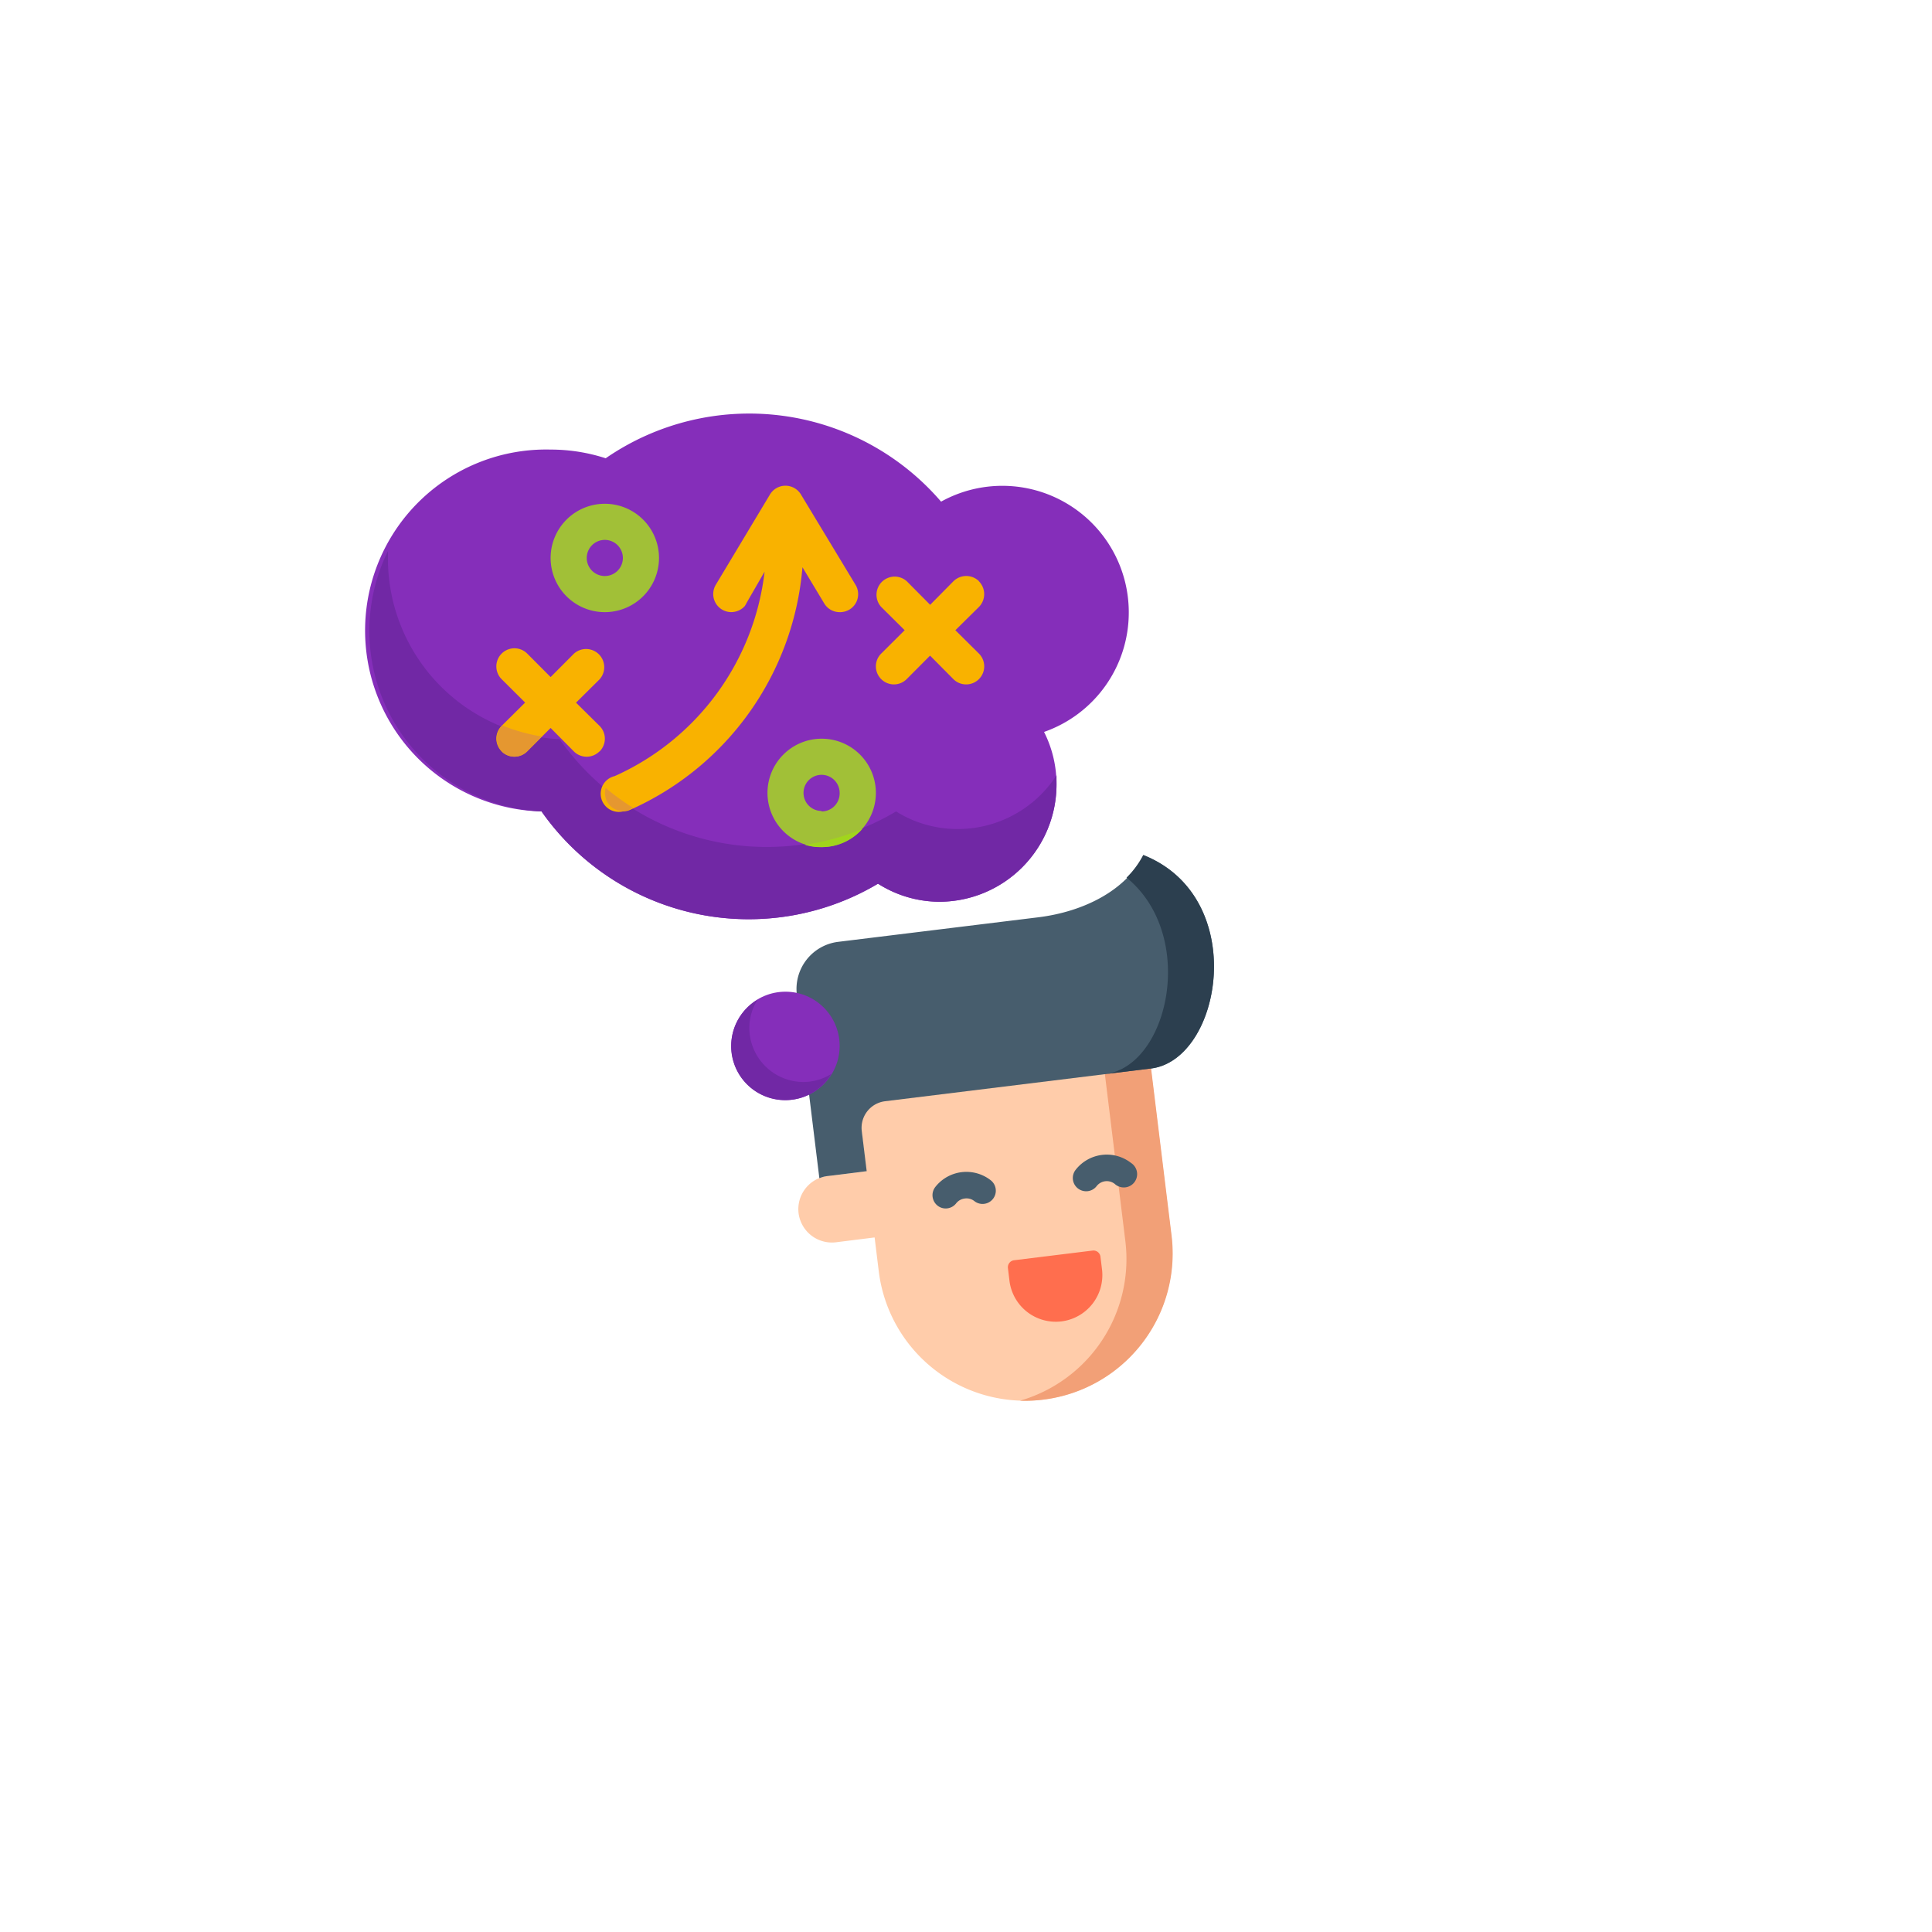
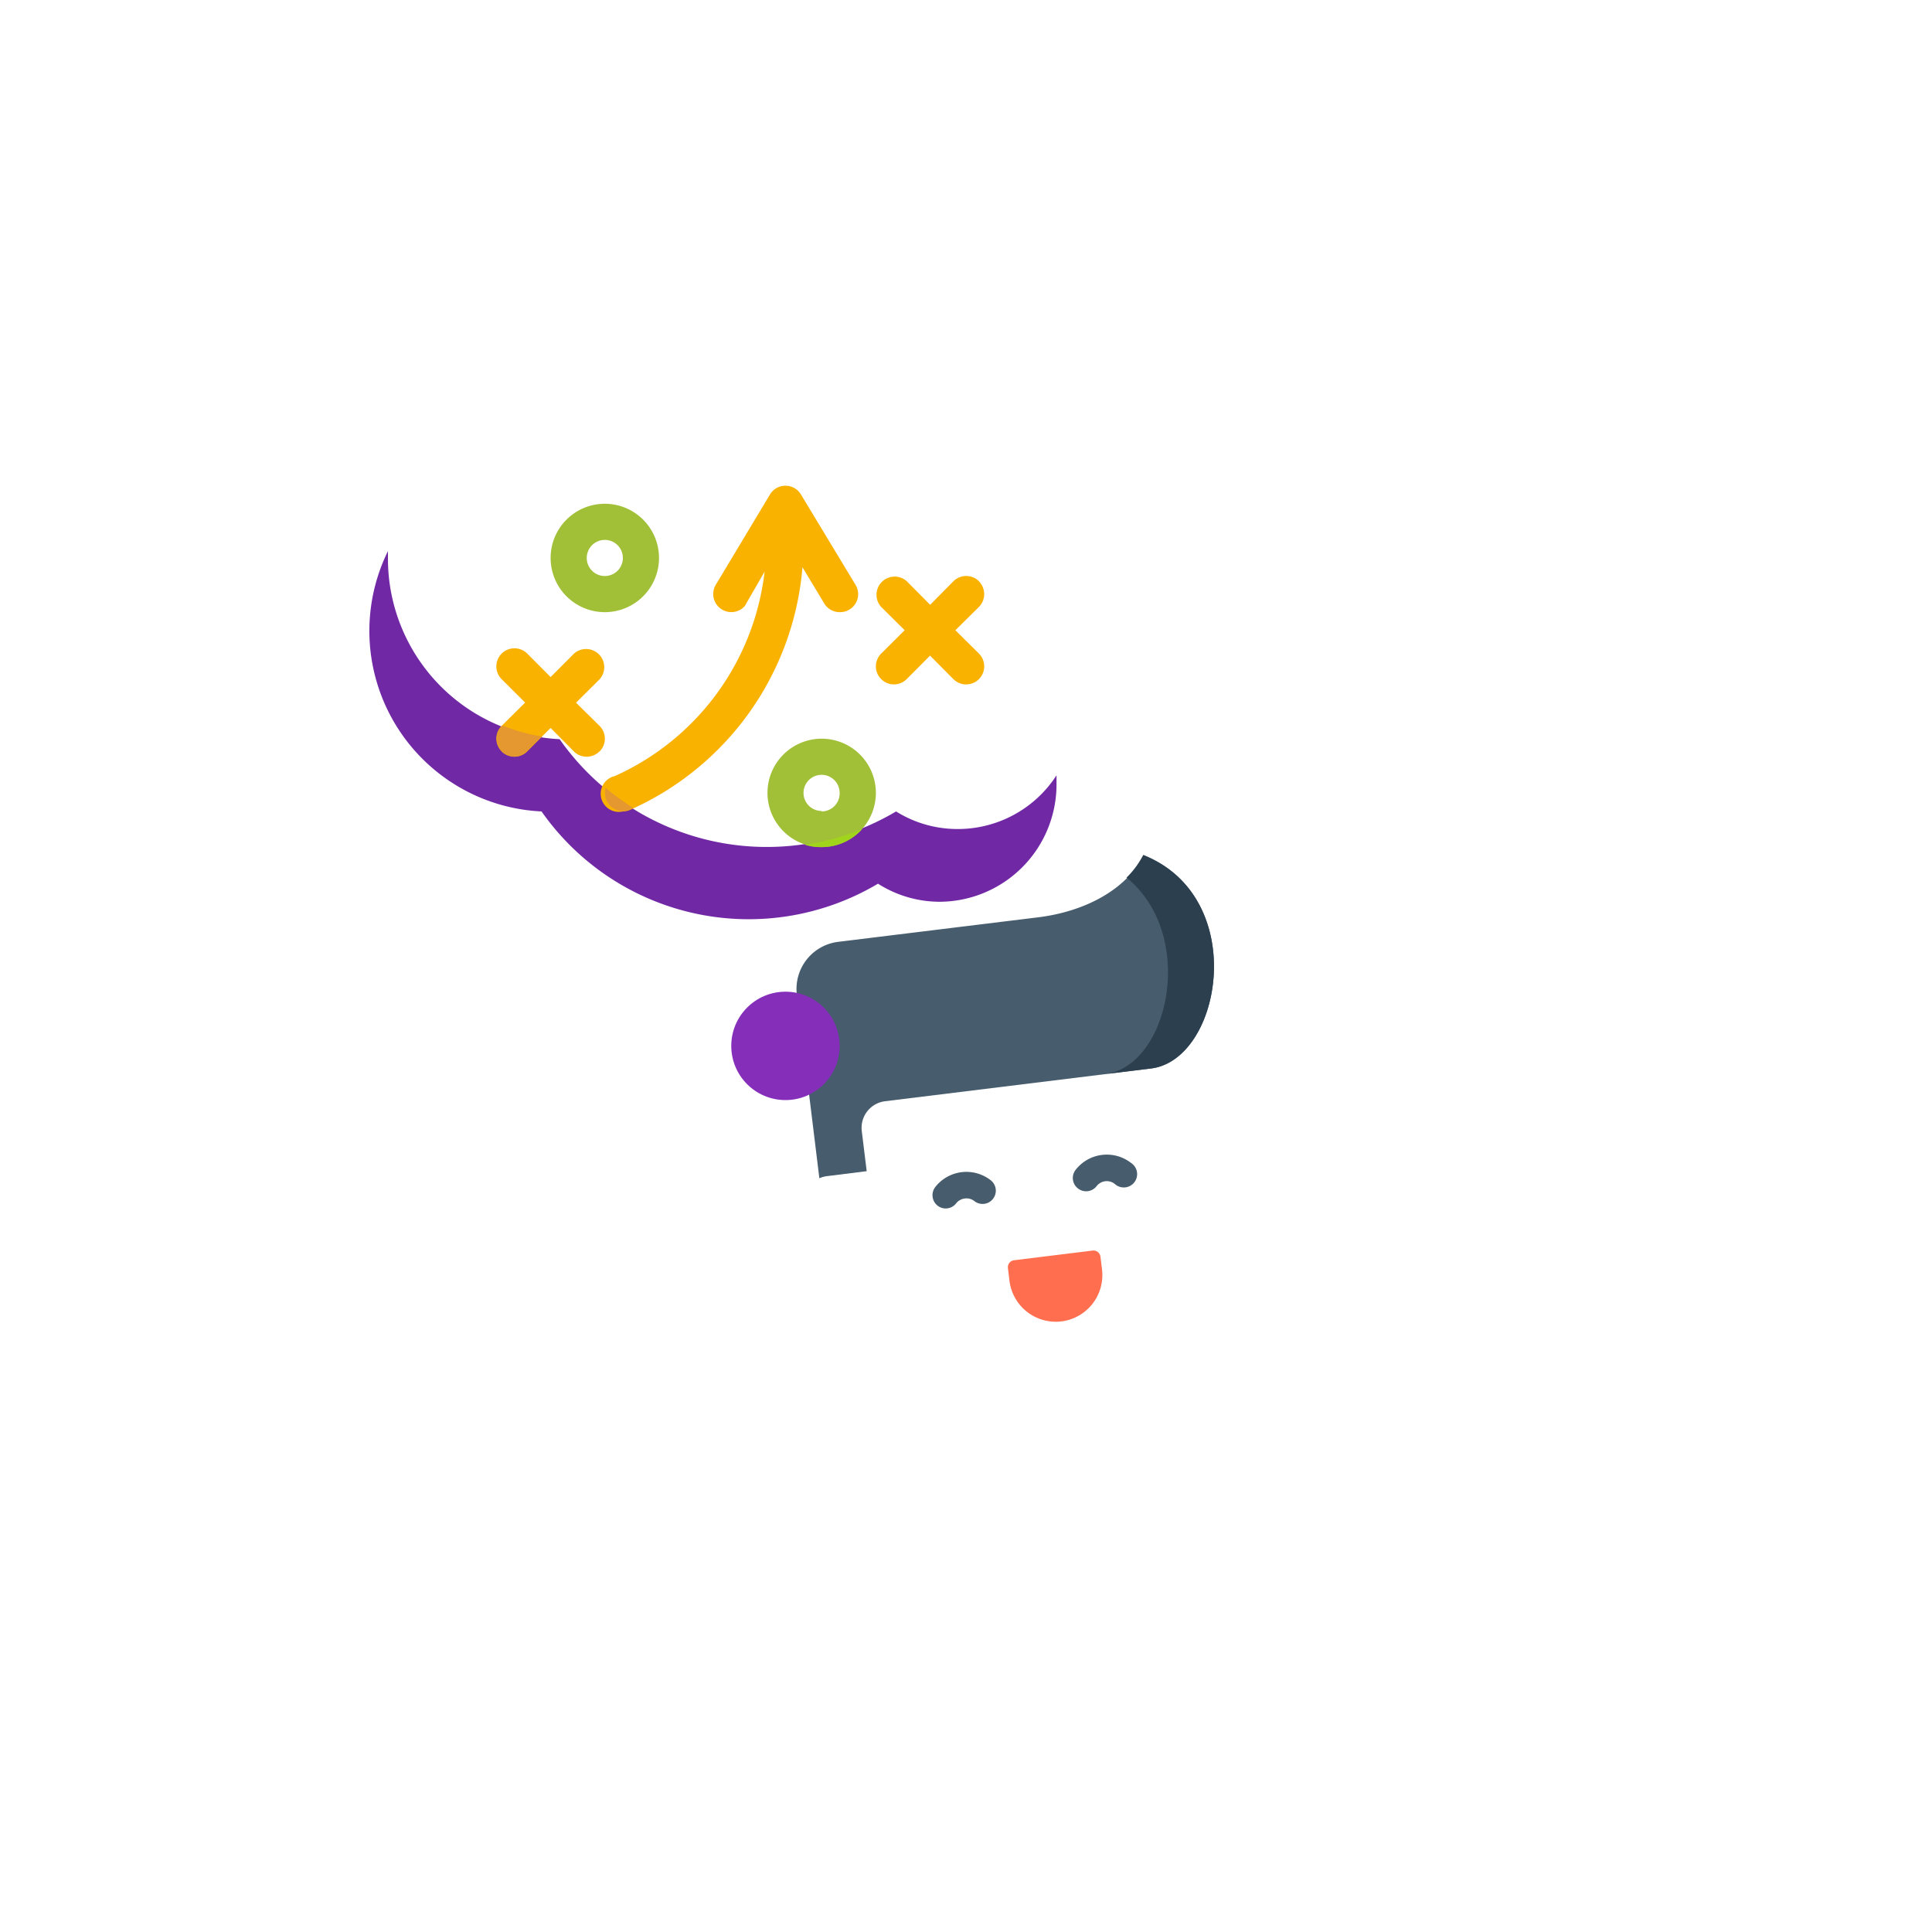
<svg xmlns="http://www.w3.org/2000/svg" viewBox="0 0 200 200">
  <defs>
    <style>.a{fill:#fca;}.b{fill:#f2a077;}.c{fill:#475d6d;}.d{fill:#ff6e4e;}.e{fill:#2c3f4f;}.f{fill:#852eba;}.g{fill:#7128a5;}.h{fill:#a1c037;}.i{fill:#f9b200;}.j{fill:#a1d51c;}.k{fill:#e59730;}</style>
  </defs>
  <title>QuantUM_детская математика_8</title>
-   <path class="a" d="M88.67,112.64l1,8.59-4,.5a3.47,3.47,0,0,0-3,3.87h0a3.48,3.48,0,0,0,3.87,3l4-.5.43,3.51a15.26,15.26,0,0,0,17,13.28h0a15.24,15.24,0,0,0,13.28-17l-2.33-19Z" />
-   <path class="b" d="M114.17,109.51l2.33,19A15.26,15.26,0,0,1,105.59,145a15.07,15.07,0,0,0,2.41-.11h0a15.24,15.24,0,0,0,13.28-17l-2.33-19Z" />
  <path class="c" d="M97.9,125.1a1.34,1.34,0,0,1-.84-.29,1.38,1.38,0,0,1-.24-1.93,4.09,4.09,0,0,1,5.74-.7,1.37,1.37,0,1,1-1.69,2.16,1.3,1.3,0,0,0-1-.27,1.32,1.32,0,0,0-.89.5A1.37,1.37,0,0,1,97.9,125.1Z" />
  <path class="c" d="M112.43,123.32a1.4,1.4,0,0,1-.84-.29,1.37,1.37,0,0,1-.24-1.93,4.09,4.09,0,0,1,5.74-.71,1.38,1.38,0,1,1-1.69,2.17,1.33,1.33,0,0,0-1.88.23A1.37,1.37,0,0,1,112.43,123.32Z" />
  <path class="d" d="M109.88,136.79h0a4.83,4.83,0,0,1-5.38-4.2l-.16-1.32a.73.73,0,0,1,.64-.81l8.12-1a.73.73,0,0,1,.82.64l.16,1.31A4.83,4.83,0,0,1,109.88,136.79Z" />
  <path class="c" d="M119.15,110.61,91.62,114a2.77,2.77,0,0,0-2.41,3.08l.51,4.16-4,.5a3,3,0,0,0-.9.23l-2.33-19a4.91,4.91,0,0,1,4.27-5.47l20.71-2.54c4.72-.58,9.06-2.78,10.92-6.41C129.38,92.89,126.51,109.71,119.15,110.61Z" />
  <path class="e" d="M118.35,88.5a9.21,9.21,0,0,1-1.73,2.35c7.35,6,4.36,19.54-2.22,20.34l4.75-.58C126.51,109.71,129.38,92.89,118.35,88.5Z" />
-   <path class="f" d="M116.85,63.37A13.09,13.09,0,0,0,97.42,51.93,26.18,26.18,0,0,0,62.7,47.44a18.41,18.41,0,0,0-5.7-.9A18.71,18.71,0,1,0,56.06,84a26.19,26.19,0,0,0,34.83,7.48,11.91,11.91,0,0,0,6.32,1.87,12.15,12.15,0,0,0,12.16-12.16,12,12,0,0,0-1.29-5.42,13.09,13.09,0,0,0,8.77-12.35Z" />
  <path class="g" d="M99.08,85.82A12,12,0,0,1,92.76,84a26.19,26.19,0,0,1-34.83-7.48A18.71,18.71,0,0,1,40.16,57.76v-.71A18.71,18.71,0,0,0,56.06,84a26.19,26.19,0,0,0,34.83,7.48,11.91,11.91,0,0,0,6.32,1.87,12.15,12.15,0,0,0,12.16-12.16v-.93A12.16,12.16,0,0,1,99.08,85.82Z" />
  <circle class="f" cx="81.31" cy="108.27" r="5.61" />
-   <path class="g" d="M77.57,106.39a5.56,5.56,0,0,1,.84-2.89,5.59,5.59,0,1,0,7.67,7.66,5.51,5.51,0,0,1-2.9.85A5.62,5.62,0,0,1,77.57,106.39Z" />
  <path class="h" d="M85.05,76.47a5.61,5.61,0,1,0,5.62,5.61A5.61,5.61,0,0,0,85.05,76.47Zm0,7.48a1.87,1.87,0,1,1,1.87-1.87A1.87,1.87,0,0,1,85.05,84Z" />
  <path class="i" d="M62.07,77.79a1.87,1.87,0,0,0,0-2.64h0l-2.44-2.41,2.44-2.42a1.88,1.88,0,0,0-2.66-2.65L57,70.09l-2.42-2.43a1.87,1.87,0,1,0-2.65,2.65l2.43,2.42-2.43,2.41a1.86,1.86,0,0,0,0,2.64h0a1.87,1.87,0,0,0,2.64,0v0L57,75.36l2.41,2.43a1.87,1.87,0,0,0,2.64,0l0,0Z" />
  <path class="i" d="M85.32,62.46a1.86,1.86,0,0,0,1.6.91,1.89,1.89,0,0,0,1-.26,1.86,1.86,0,0,0,.65-2.56L82.92,51.2a1.87,1.87,0,0,0-2.56-.66,1.9,1.9,0,0,0-.66.66l-5.61,9.35a1.87,1.87,0,0,0,3,2.2,2.17,2.17,0,0,0,.19-.33l1.87-3.24A26.54,26.54,0,0,1,63.64,80.34,1.87,1.87,0,0,0,64.48,84a1.83,1.83,0,0,0,.76-.17A30.2,30.2,0,0,0,83.07,58.72Z" />
  <path class="i" d="M101.35,60.17a1.89,1.89,0,0,0-2.65,0h0l-2.41,2.44-2.42-2.44a1.88,1.88,0,0,0-2.65,2.66l2.43,2.41-2.43,2.42a1.86,1.86,0,0,0,0,2.64h0a1.86,1.86,0,0,0,2.64,0h0l2.42-2.43,2.41,2.43a1.87,1.87,0,0,0,2.65,0h0a1.87,1.87,0,0,0,0-2.64h0l-2.44-2.42,2.44-2.41a1.89,1.89,0,0,0,0-2.65Z" />
  <path class="h" d="M62.61,63.37A5.61,5.61,0,1,0,57,57.76,5.61,5.61,0,0,0,62.61,63.37Zm0-7.48a1.87,1.87,0,1,1-1.87,1.87A1.87,1.87,0,0,1,62.61,55.89Z" />
  <path class="j" d="M89.26,85.82a25.83,25.83,0,0,1-5.93,1.64,5.29,5.29,0,0,0,1.72.23A5.59,5.59,0,0,0,89.26,85.82Z" />
  <path class="k" d="M51.93,77.79a1.87,1.87,0,0,0,2.64,0v0l1.54-1.55A18.72,18.72,0,0,1,52,75.1a1.87,1.87,0,0,0-.08,2.64A.12.12,0,0,0,51.93,77.79Z" />
  <path class="k" d="M62.78,82.84a1.84,1.84,0,0,0,2.46.94l.3-.15a26,26,0,0,1-2.84-2.06A1.85,1.85,0,0,0,62.78,82.84Z" />
</svg>